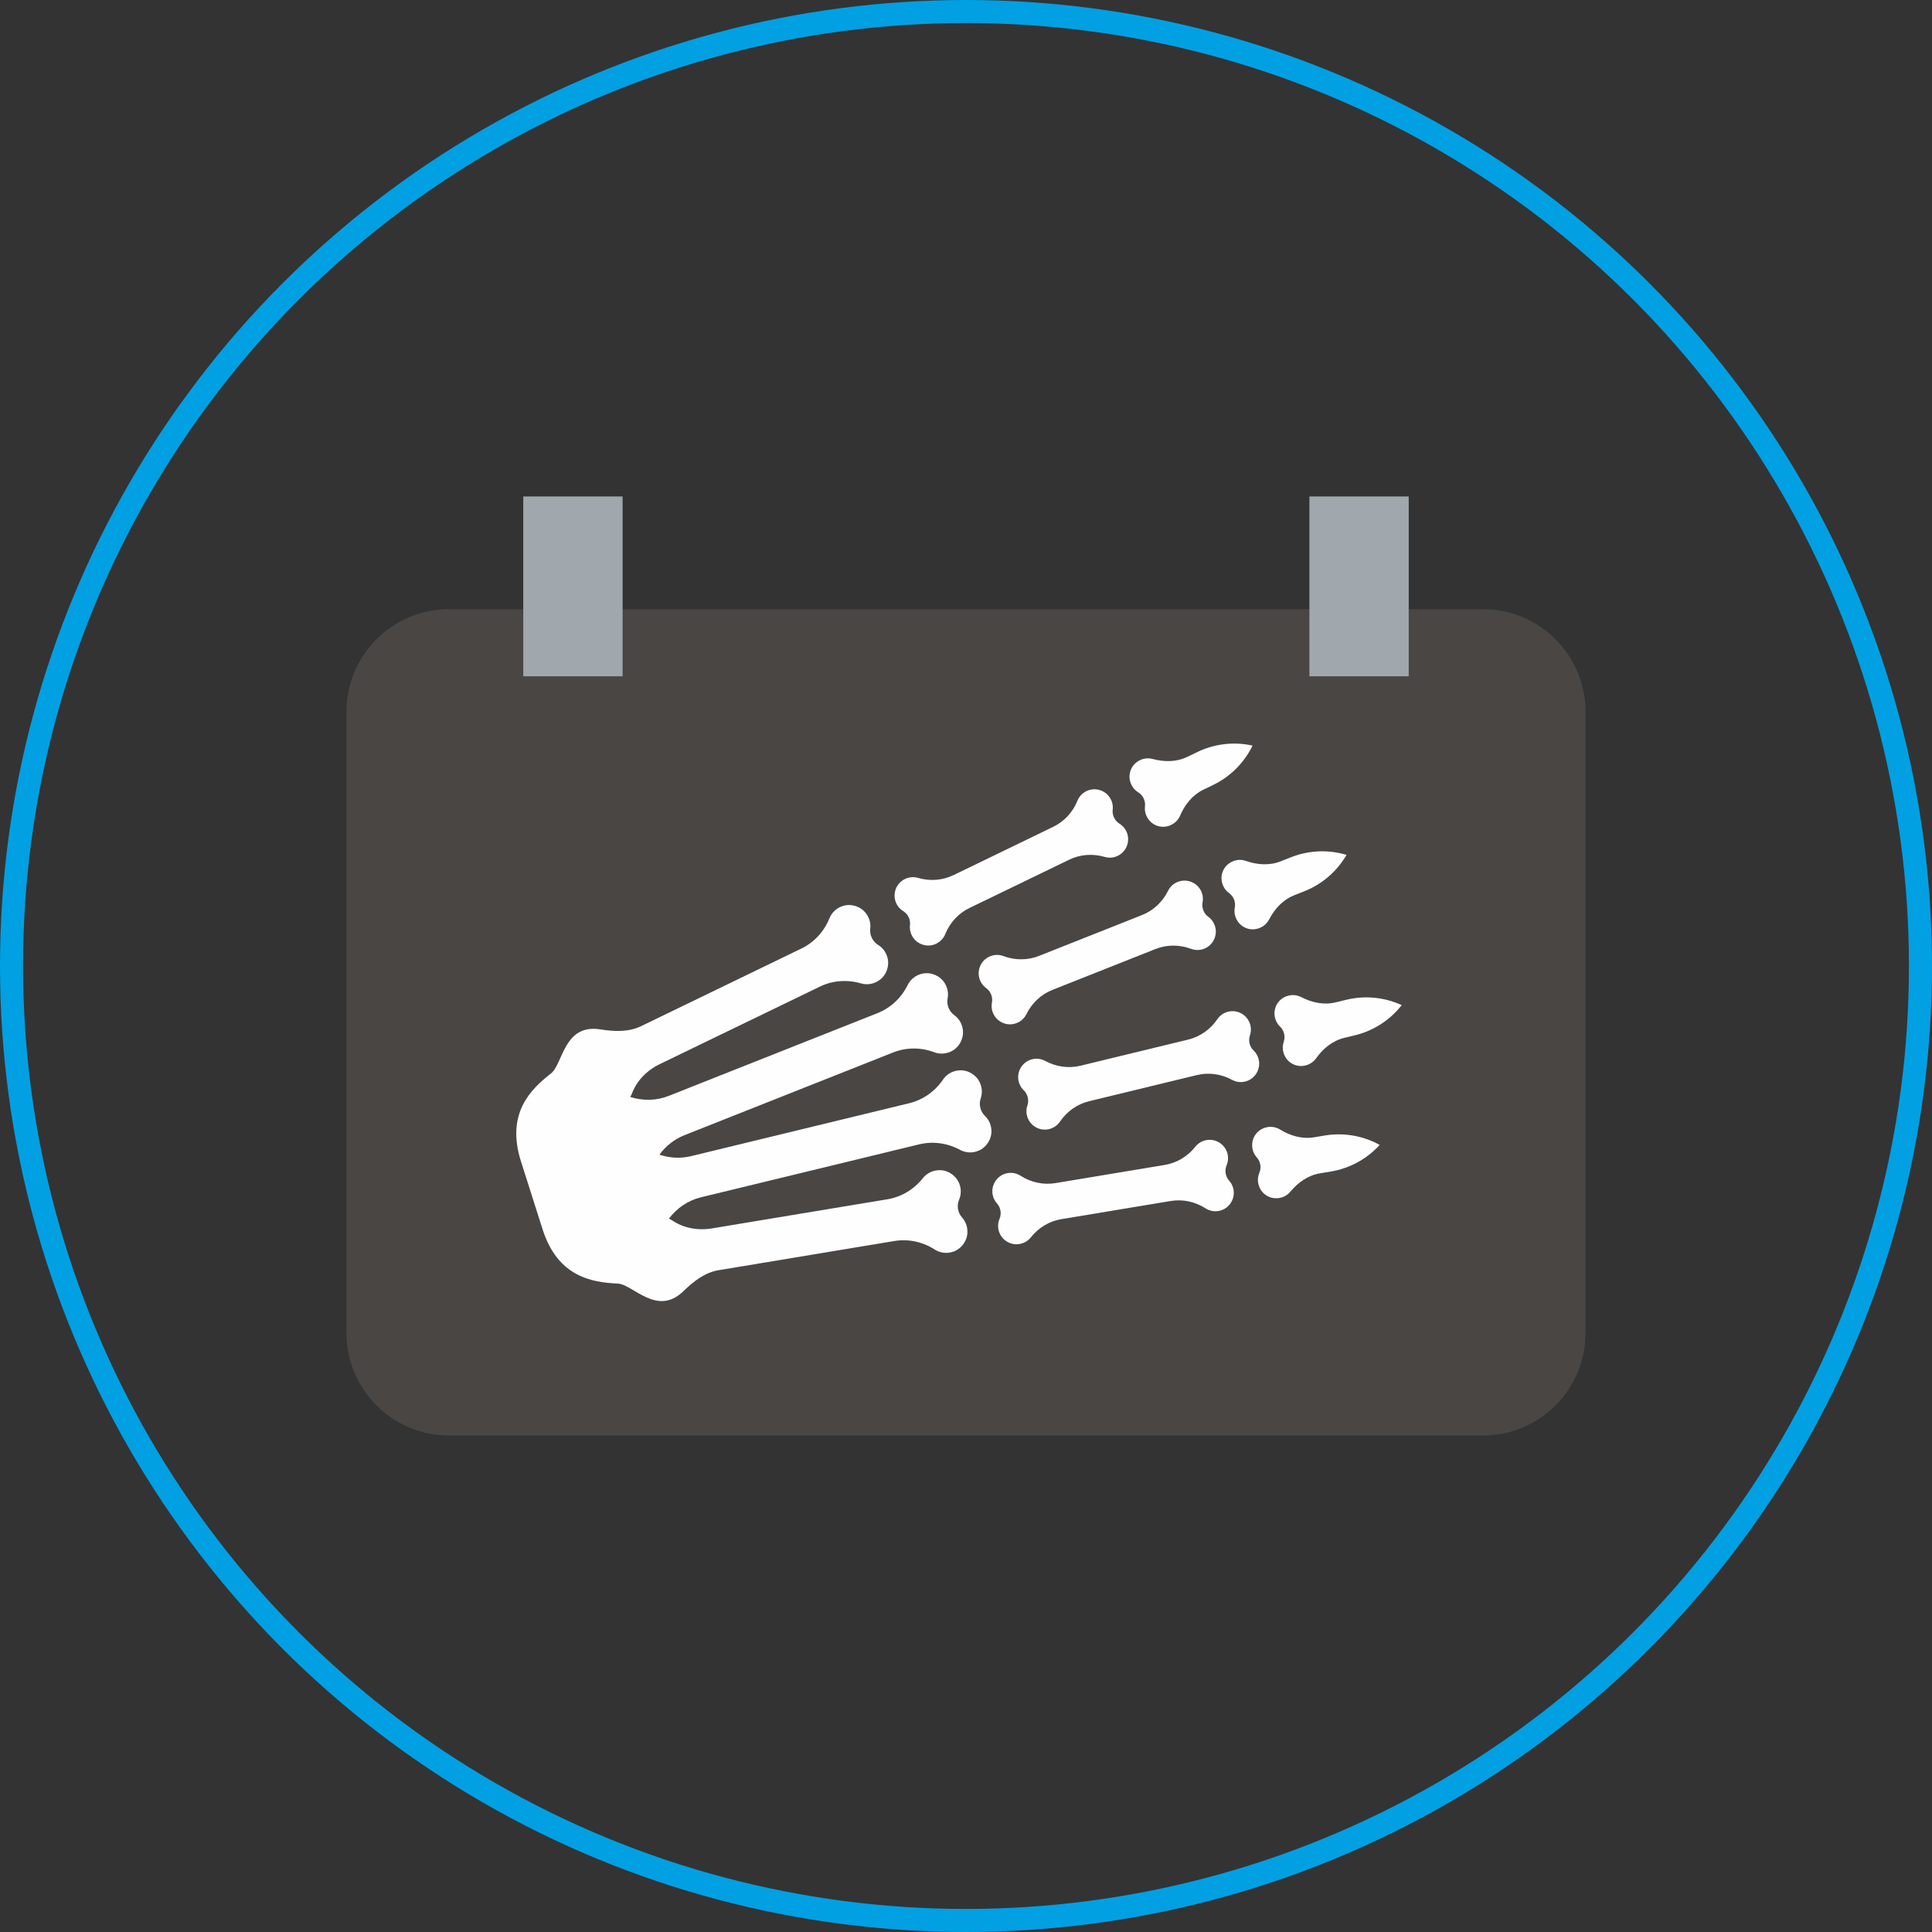
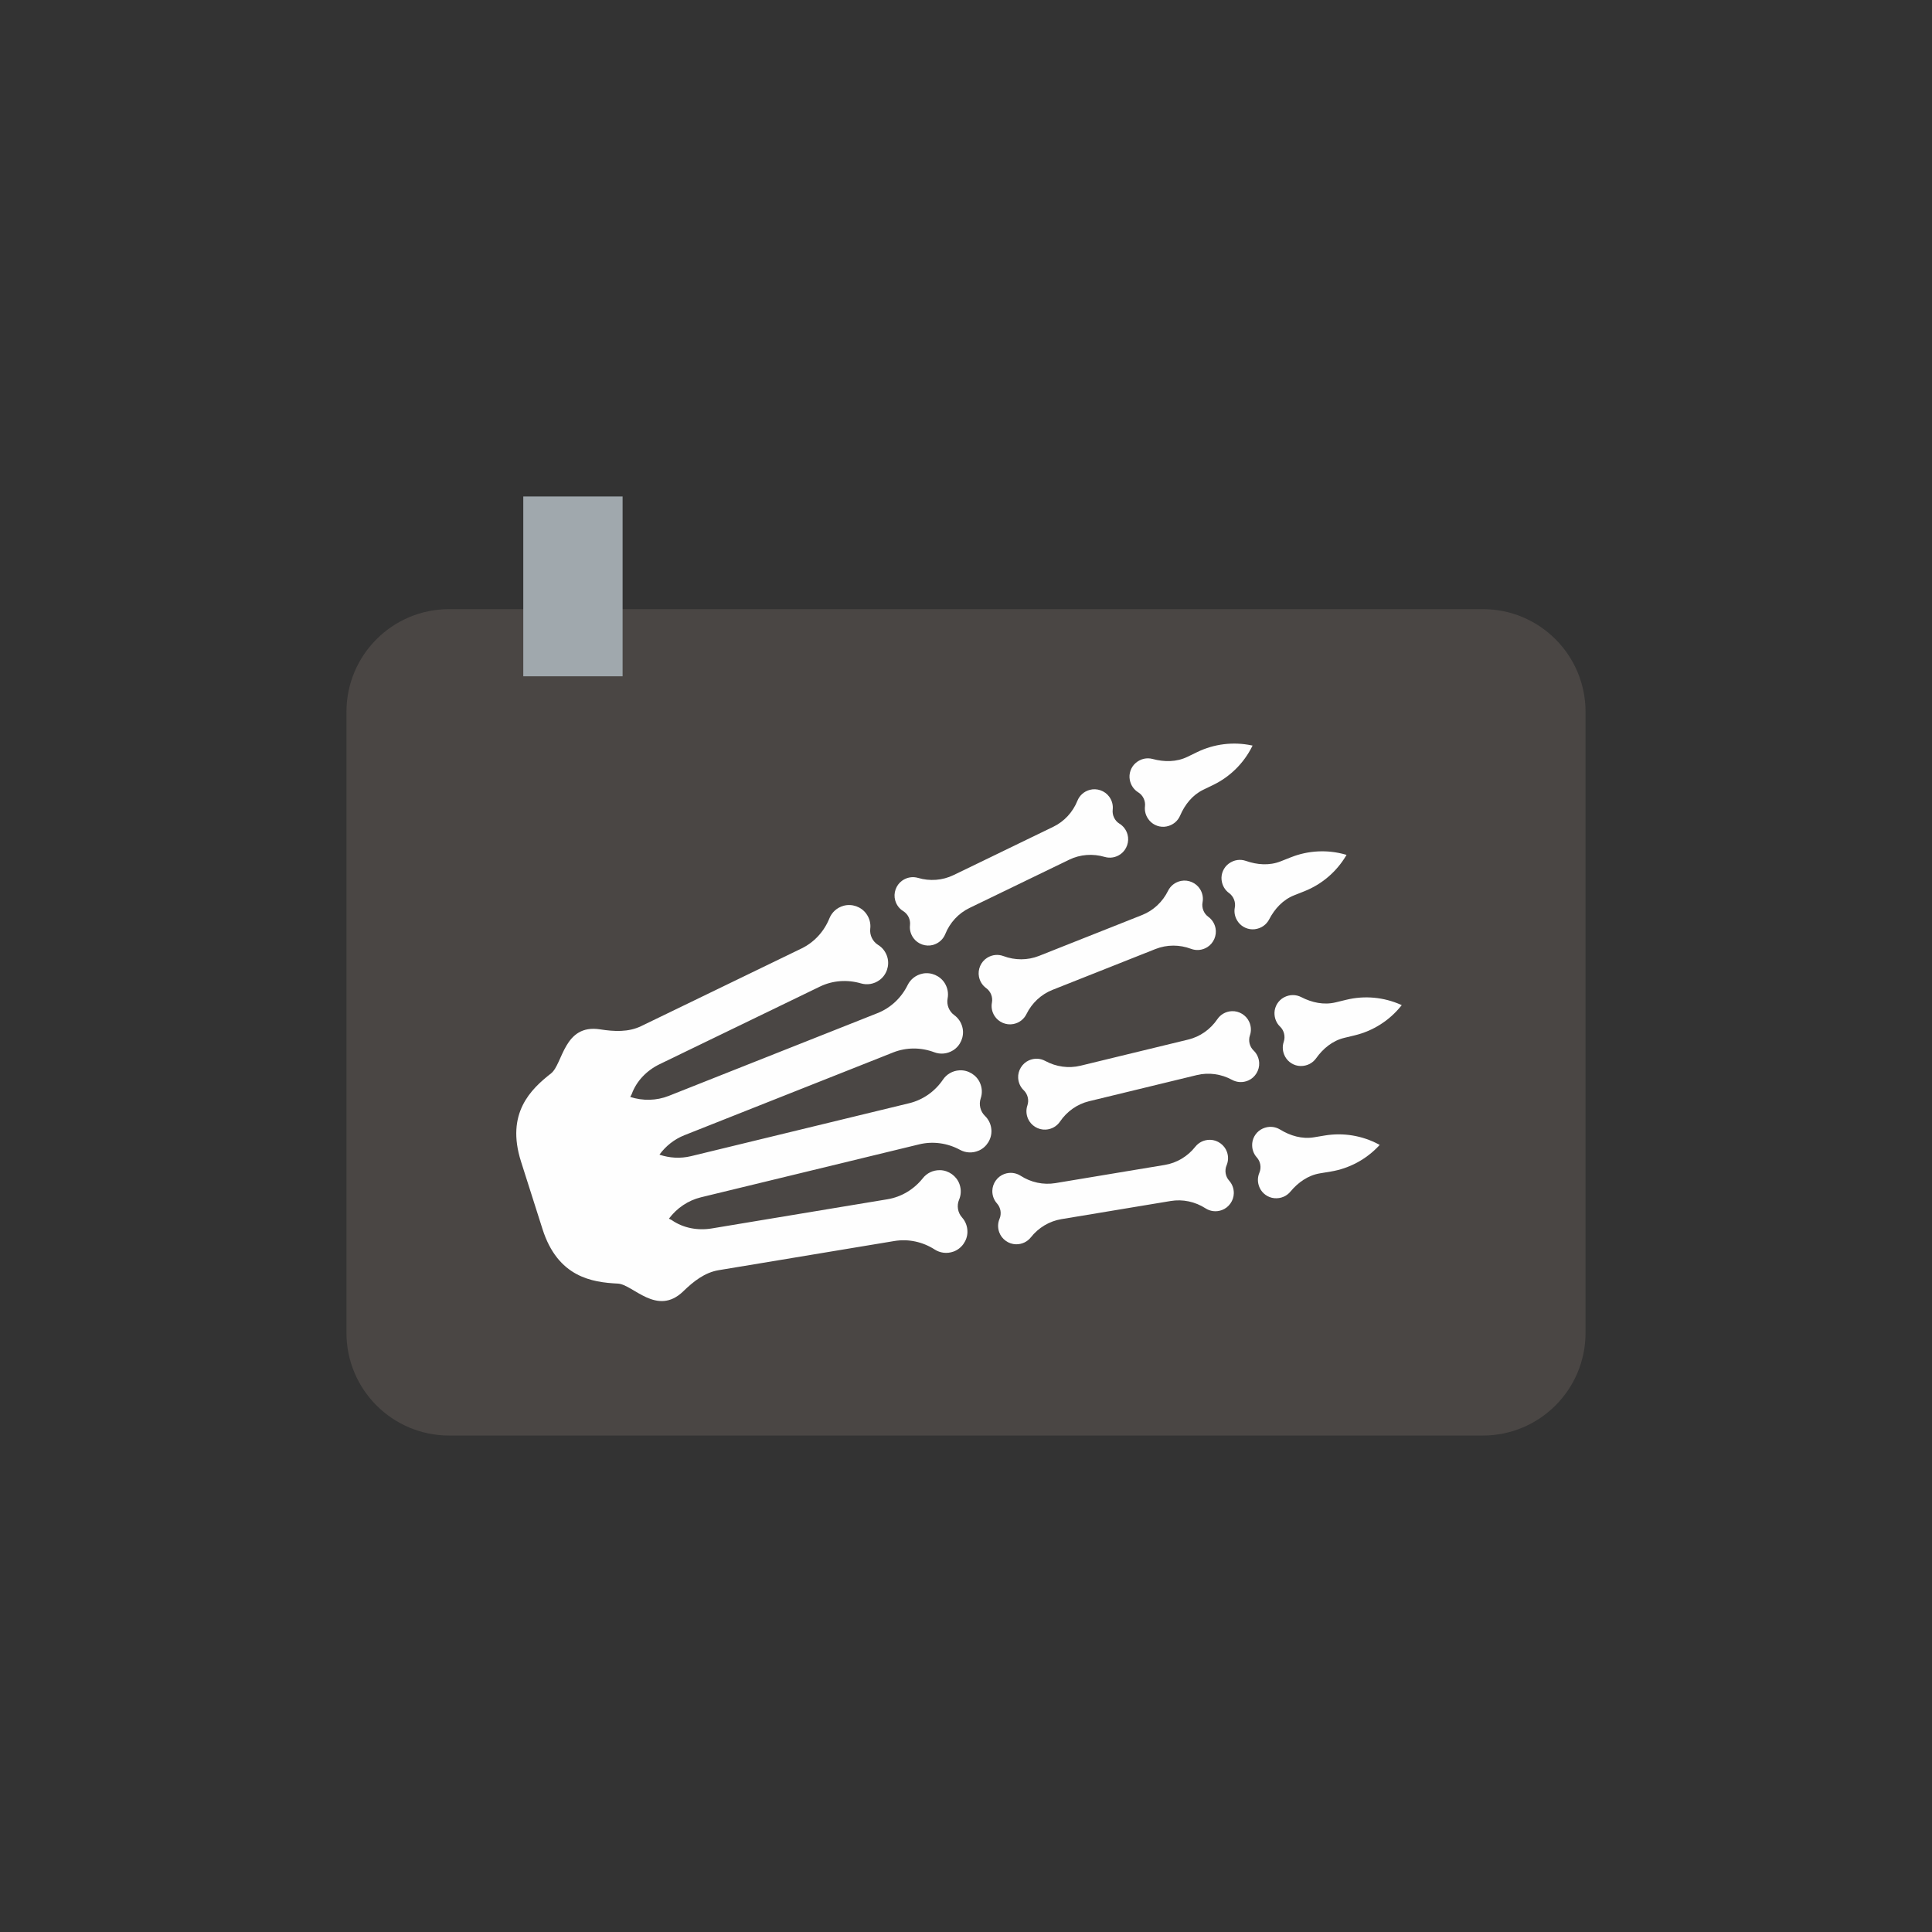
<svg xmlns="http://www.w3.org/2000/svg" xml:space="preserve" width="200px" height="200px" version="1.1" style="shape-rendering:geometricPrecision; text-rendering:geometricPrecision; image-rendering:optimizeQuality; fill-rule:evenodd; clip-rule:evenodd" viewBox="0 0 206171 206171">
  <rect x="0" y="0" width="206171" height="206171" fill="#333333" stroke="none" />
  <defs>
    <style type="text/css">
   
    .str0 {stroke:#00A0E3;stroke-width:2460.42}
    .fil0 {fill:none}
    .fil2 {fill:#FEFEFE;fill-rule:nonzero}
    .fil3 {fill:#A0A8AD;fill-rule:nonzero}
    .fil1 {fill:#4A4644;fill-rule:nonzero}
   
  </style>
  </defs>
  <g id="Capa_x0020_1">
    <g id="_2748227126992">
-       <circle class="fil0 str0" cx="103085" cy="103085" r="101855" />
      <g>
        <path class="fil1" d="M158246 153191l-110322 0c-6049,0 -10952,-4905 -10952,-10956l0 -66275c0,-6050 4903,-10955 10952,-10955l110322 0c6049,0 10953,4905 10953,10955l0 66275c0,6051 -4904,10956 -10953,10956z" />
        <path class="fil2" d="M96249 93993c-639,468 -933,1320 -721,2082 142,515 458,909 859,1154 251,154 448,381 576,642 126,263 181,558 146,852 -56,465 58,958 373,1388 466,639 1317,936 2080,727 635,-178 1091,-620 1310,-1158 489,-1214 1400,-2212 2579,-2784l3713 -1797 3220 -1559 3714 -1799c1177,-571 2525,-666 3784,-297 556,164 1187,81 1719,-309 638,-469 932,-1321 722,-2082 -143,-515 -460,-909 -859,-1155 -253,-153 -451,-381 -576,-643 -128,-261 -182,-556 -148,-849 54,-467 -58,-959 -373,-1390 -467,-638 -1317,-936 -2079,-726 -637,175 -1093,619 -1311,1158 -489,1214 -1400,2212 -2581,2783l-3712 1798 -3217 1560 -3714 1796c-1181,573 -2529,668 -3785,298 -555,-163 -1186,-80 -1719,310z" />
        <path class="fil2" d="M121462 84551c252,154 450,381 577,643 126,260 182,557 146,850 -61,517 84,1067 484,1527 437,508 1144,755 1802,627 708,-137 1218,-591 1460,-1155 507,-1181 1316,-2204 2472,-2765l1057 -511c1803,-873 3268,-2320 4162,-4114l44 -90 -99 -19c-1962,-412 -4004,-160 -5809,713l-1055 512c-1156,558 -2460,557 -3701,224 -594,-160 -1266,-42 -1812,430 -507,437 -752,1143 -626,1800 114,599 456,1055 898,1328z" />
        <path class="fil2" d="M129714 99049c-106,-522 -391,-938 -772,-1214 -240,-173 -421,-413 -528,-682 -107,-271 -140,-570 -85,-860 89,-461 14,-959 -268,-1413 -420,-671 -1245,-1030 -2022,-876 -648,129 -1135,537 -1392,1058 -578,1176 -1559,2103 -2777,2586l-3836 1522 -3324 1317 -3835 1522c-1219,481 -2568,477 -3795,18 -543,-204 -1179,-167 -1738,183 -671,419 -1027,1248 -873,2022 105,523 391,939 772,1214 241,174 420,413 528,683 106,270 140,570 84,860 -89,461 -14,959 271,1412 417,671 1243,1031 2020,877 648,-129 1134,-538 1391,-1058 579,-1176 1560,-2105 2777,-2586l3837 -1522 3324 -1318 3835 -1521c1218,-482 2570,-479 3796,-18 542,204 1178,167 1736,-183 671,-421 1027,-1248 874,-2023z" />
        <path class="fil2" d="M130361 93914c70,606 378,1085 797,1388 240,174 422,415 529,686 106,270 141,568 84,858 -100,511 5,1071 370,1560 400,538 1086,833 1750,756 716,-84 1258,-500 1542,-1045 593,-1140 1473,-2102 2668,-2575l1091 -433c1862,-738 3429,-2074 4453,-3798l51 -84 -96 -27c-1926,-555 -3982,-454 -5846,285l-1090 431c-1194,474 -2496,378 -3709,-46 -580,-205 -1258,-135 -1836,295 -539,397 -836,1085 -758,1749z" />
        <path class="fil2" d="M131664 127342c9,-533 -185,-1001 -497,-1350 -198,-220 -325,-493 -372,-780 -46,-286 -17,-585 100,-857 182,-431 215,-936 35,-1438 -269,-745 -1001,-1268 -1790,-1284 -662,-10 -1224,286 -1586,741 -812,1027 -1966,1727 -3261,1942l-4070 675 -3526 587 -4071 677c-1293,213 -2611,-75 -3713,-785 -488,-313 -1117,-413 -1738,-189 -744,270 -1266,1003 -1280,1793 -8,533 184,1001 497,1350 198,220 324,494 373,780 46,287 16,586 -99,858 -184,430 -216,935 -36,1437 267,745 1000,1270 1790,1284 660,10 1224,-286 1585,-740 812,-1028 1968,-1728 3260,-1943l4070 -675 3528 -587 4070 -675c1293,-215 2613,75 3713,783 489,315 1117,413 1738,189 746,-269 1266,-1003 1280,-1793z" />
        <path class="fil2" d="M137703 127166c820,-988 1884,-1742 3153,-1954l1155 -191c1979,-328 3791,-1302 5157,-2772l66 -72 -88 -46c-1765,-949 -3794,-1285 -5774,-957l-1155 192c-1269,211 -2520,-159 -3616,-829 -523,-321 -1202,-399 -1857,-100 -610,276 -1047,884 -1112,1550 -60,608 140,1140 488,1527 198,220 325,493 372,778 46,288 17,587 -100,858 -205,479 -221,1048 32,1604 278,609 885,1044 1552,1108 718,69 1334,-223 1727,-696z" />
        <path class="fil2" d="M108652 115038c32,533 258,986 597,1310 212,204 358,468 425,750 69,281 60,584 -35,861 -152,445 -146,950 71,1438 321,723 1090,1192 1879,1148 660,-37 1199,-375 1525,-853 736,-1085 1837,-1869 3111,-2178l4009 -972 3475 -844 4011 -973c1272,-308 2608,-117 3759,510 511,277 1145,330 1748,60 723,-323 1190,-1092 1145,-1883 -32,-532 -258,-984 -597,-1309 -212,-203 -358,-467 -427,-749 -67,-283 -60,-583 35,-863 154,-444 148,-948 -70,-1436 -321,-722 -1089,-1194 -1879,-1149 -661,37 -1198,374 -1525,855 -737,1083 -1837,1867 -3111,2175l-4008 973 -3476 843 -4010 974c-1272,308 -2609,117 -3760,-509 -509,-277 -1143,-330 -1746,-61 -723,323 -1190,1093 -1146,1882z" />
        <path class="fil2" d="M136004 108071c-12,608 224,1126 600,1486 214,204 358,469 425,749 69,285 60,584 -35,864 -167,492 -143,1060 151,1596 321,588 959,977 1628,992 720,15 1316,-320 1673,-822 744,-1045 1751,-1876 2999,-2179l1140 -275c1948,-473 3684,-1578 4937,-3143l63 -77 -91 -41c-1832,-817 -3881,-1003 -5828,-530l-1142 276c-1246,303 -2523,27 -3664,-561 -547,-281 -1229,-309 -1861,37 -588,319 -978,957 -995,1628z" />
        <path class="fil2" d="M103239 131482c9,-617 -214,-1158 -576,-1563 -230,-253 -376,-571 -431,-902 -55,-332 -19,-679 116,-993 212,-500 249,-1085 41,-1665 -311,-863 -1159,-1471 -2074,-1486 -767,-14 -1418,330 -1834,856 -943,1189 -2280,2001 -3778,2250l-4713 781 -9319 1548 -4714 784c-1489,246 -3040,-31 -4278,-893l-295 -151c846,-1128 2045,-1946 3422,-2281l9463 -2295 9181 -2228 4643 -1127c1475,-357 3024,-135 4357,590 591,321 1323,380 2022,69 836,-373 1378,-1265 1326,-2180 -37,-616 -299,-1139 -691,-1515 -247,-237 -414,-543 -494,-869 -80,-328 -69,-676 41,-1000 177,-513 169,-1098 -81,-1663 -371,-836 -1262,-1381 -2177,-1330 -765,42 -1389,433 -1767,990 -851,1255 -2126,2161 -3600,2519l-4644 1127 -9180 2227 -9463 2297c-1124,272 -2287,206 -3370,-160 673,-922 1586,-1648 2660,-2074l9051 -3589 8782 -3480 4443 -1763c1411,-559 2974,-556 4394,-21 629,236 1366,193 2014,-212 777,-486 1188,-1446 1010,-2344 -121,-606 -454,-1088 -893,-1406 -278,-199 -488,-479 -613,-790 -123,-313 -161,-659 -96,-995 102,-534 13,-1113 -312,-1636 -486,-777 -1444,-1193 -2341,-1015 -751,149 -1315,622 -1612,1225 -670,1362 -1805,2437 -3216,2997l-4442 1761 -8782 3480 -9052 3590c-1318,521 -2767,546 -4113,113l156 -293c512,-1419 1619,-2541 2978,-3200l4300 -2082 8503 -4115 4301 -2084c1365,-662 2924,-770 4381,-344 645,189 1376,93 1991,-359 741,-542 1080,-1527 836,-2410 -164,-596 -533,-1052 -993,-1335 -294,-180 -521,-445 -668,-745 -148,-304 -212,-647 -171,-986 65,-541 -66,-1111 -433,-1609 -538,-740 -1524,-1084 -2407,-840 -737,203 -1264,717 -1517,1339 -568,1408 -1623,2564 -2987,3224l-4302 2083 -8501 4118 -4301 2081c-1367,662 -2883,578 -4383,345 -3884,-605 -3960,3702 -5236,4702 -2157,1690 -4838,4250 -3204,9397l1147 3605 1147 3604c1635,5148 5302,5689 8040,5822 1620,80 4170,3553 6990,817 1090,-1056 2280,-2000 3777,-2249l4713 -781 9319 -1549 4713 -782c1497,-248 3025,86 4302,907 565,363 1292,478 2012,219 860,-312 1466,-1162 1482,-2078z" />
        <polygon class="fil3" points="55841,72170 66440,72170 66440,52979 55841,52979 " />
-         <polygon class="fil3" points="139732,72170 150329,72170 150329,52979 139732,52979 " />
      </g>
    </g>
  </g>
</svg>